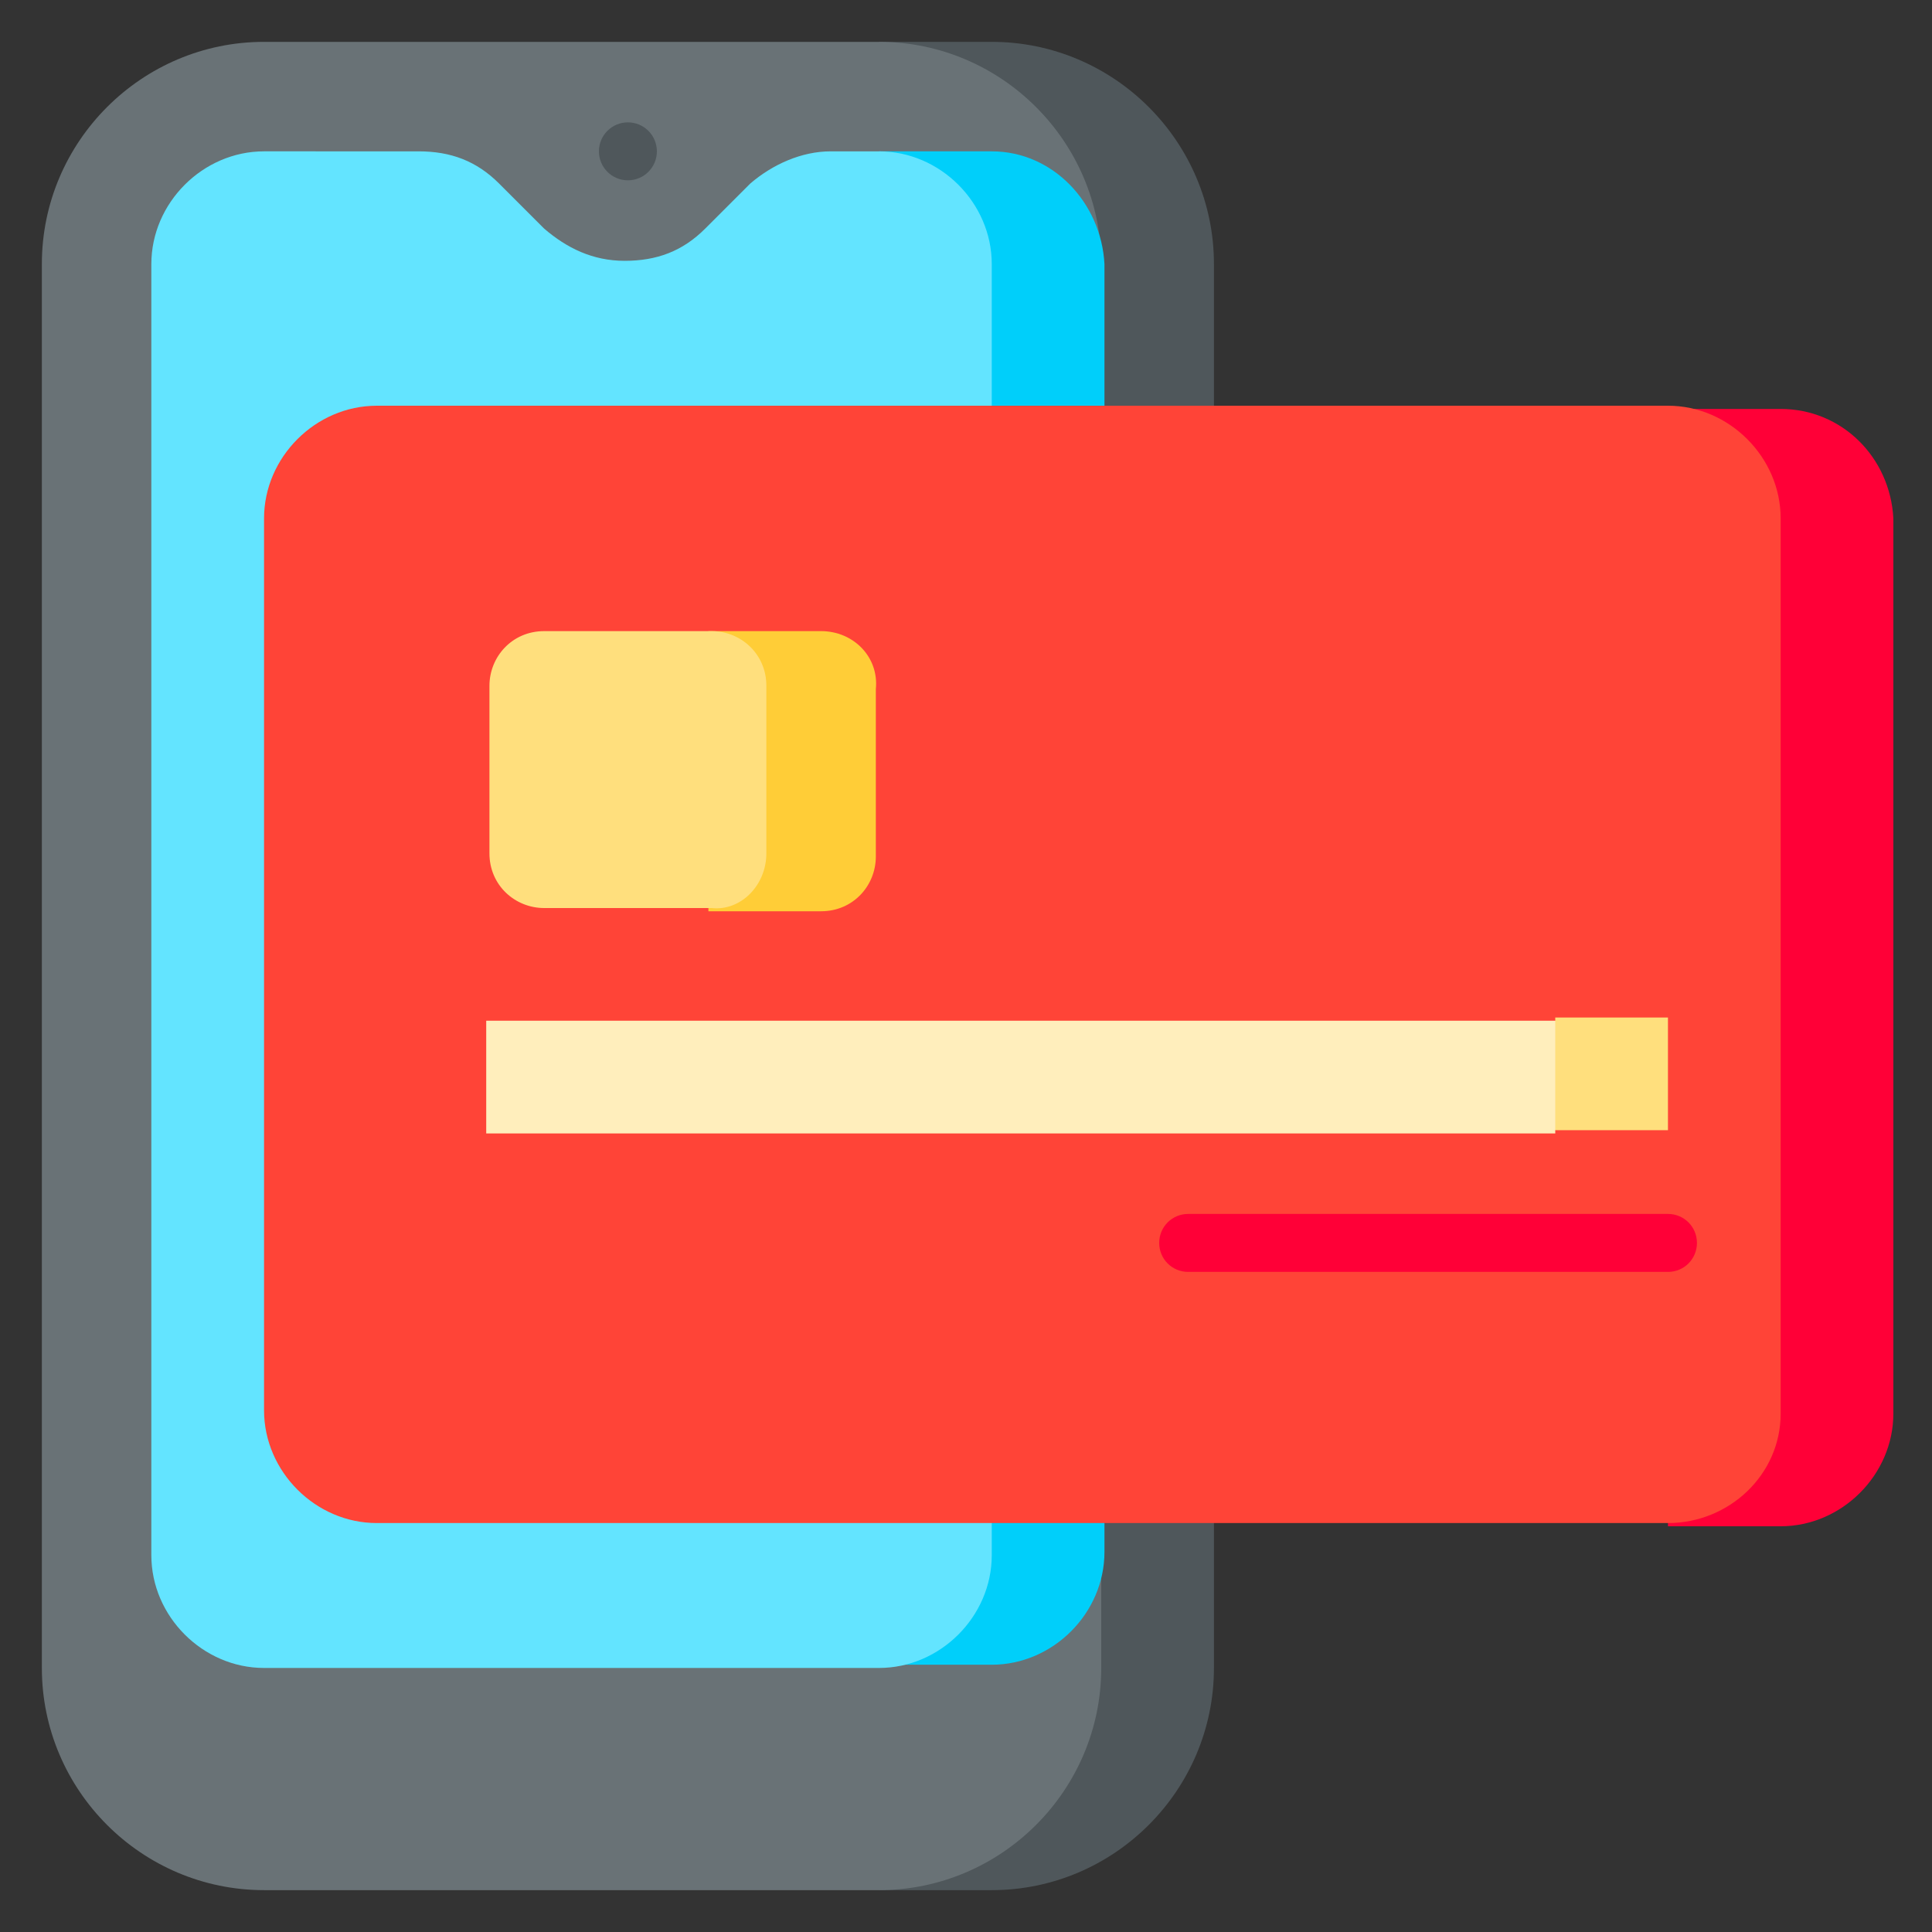
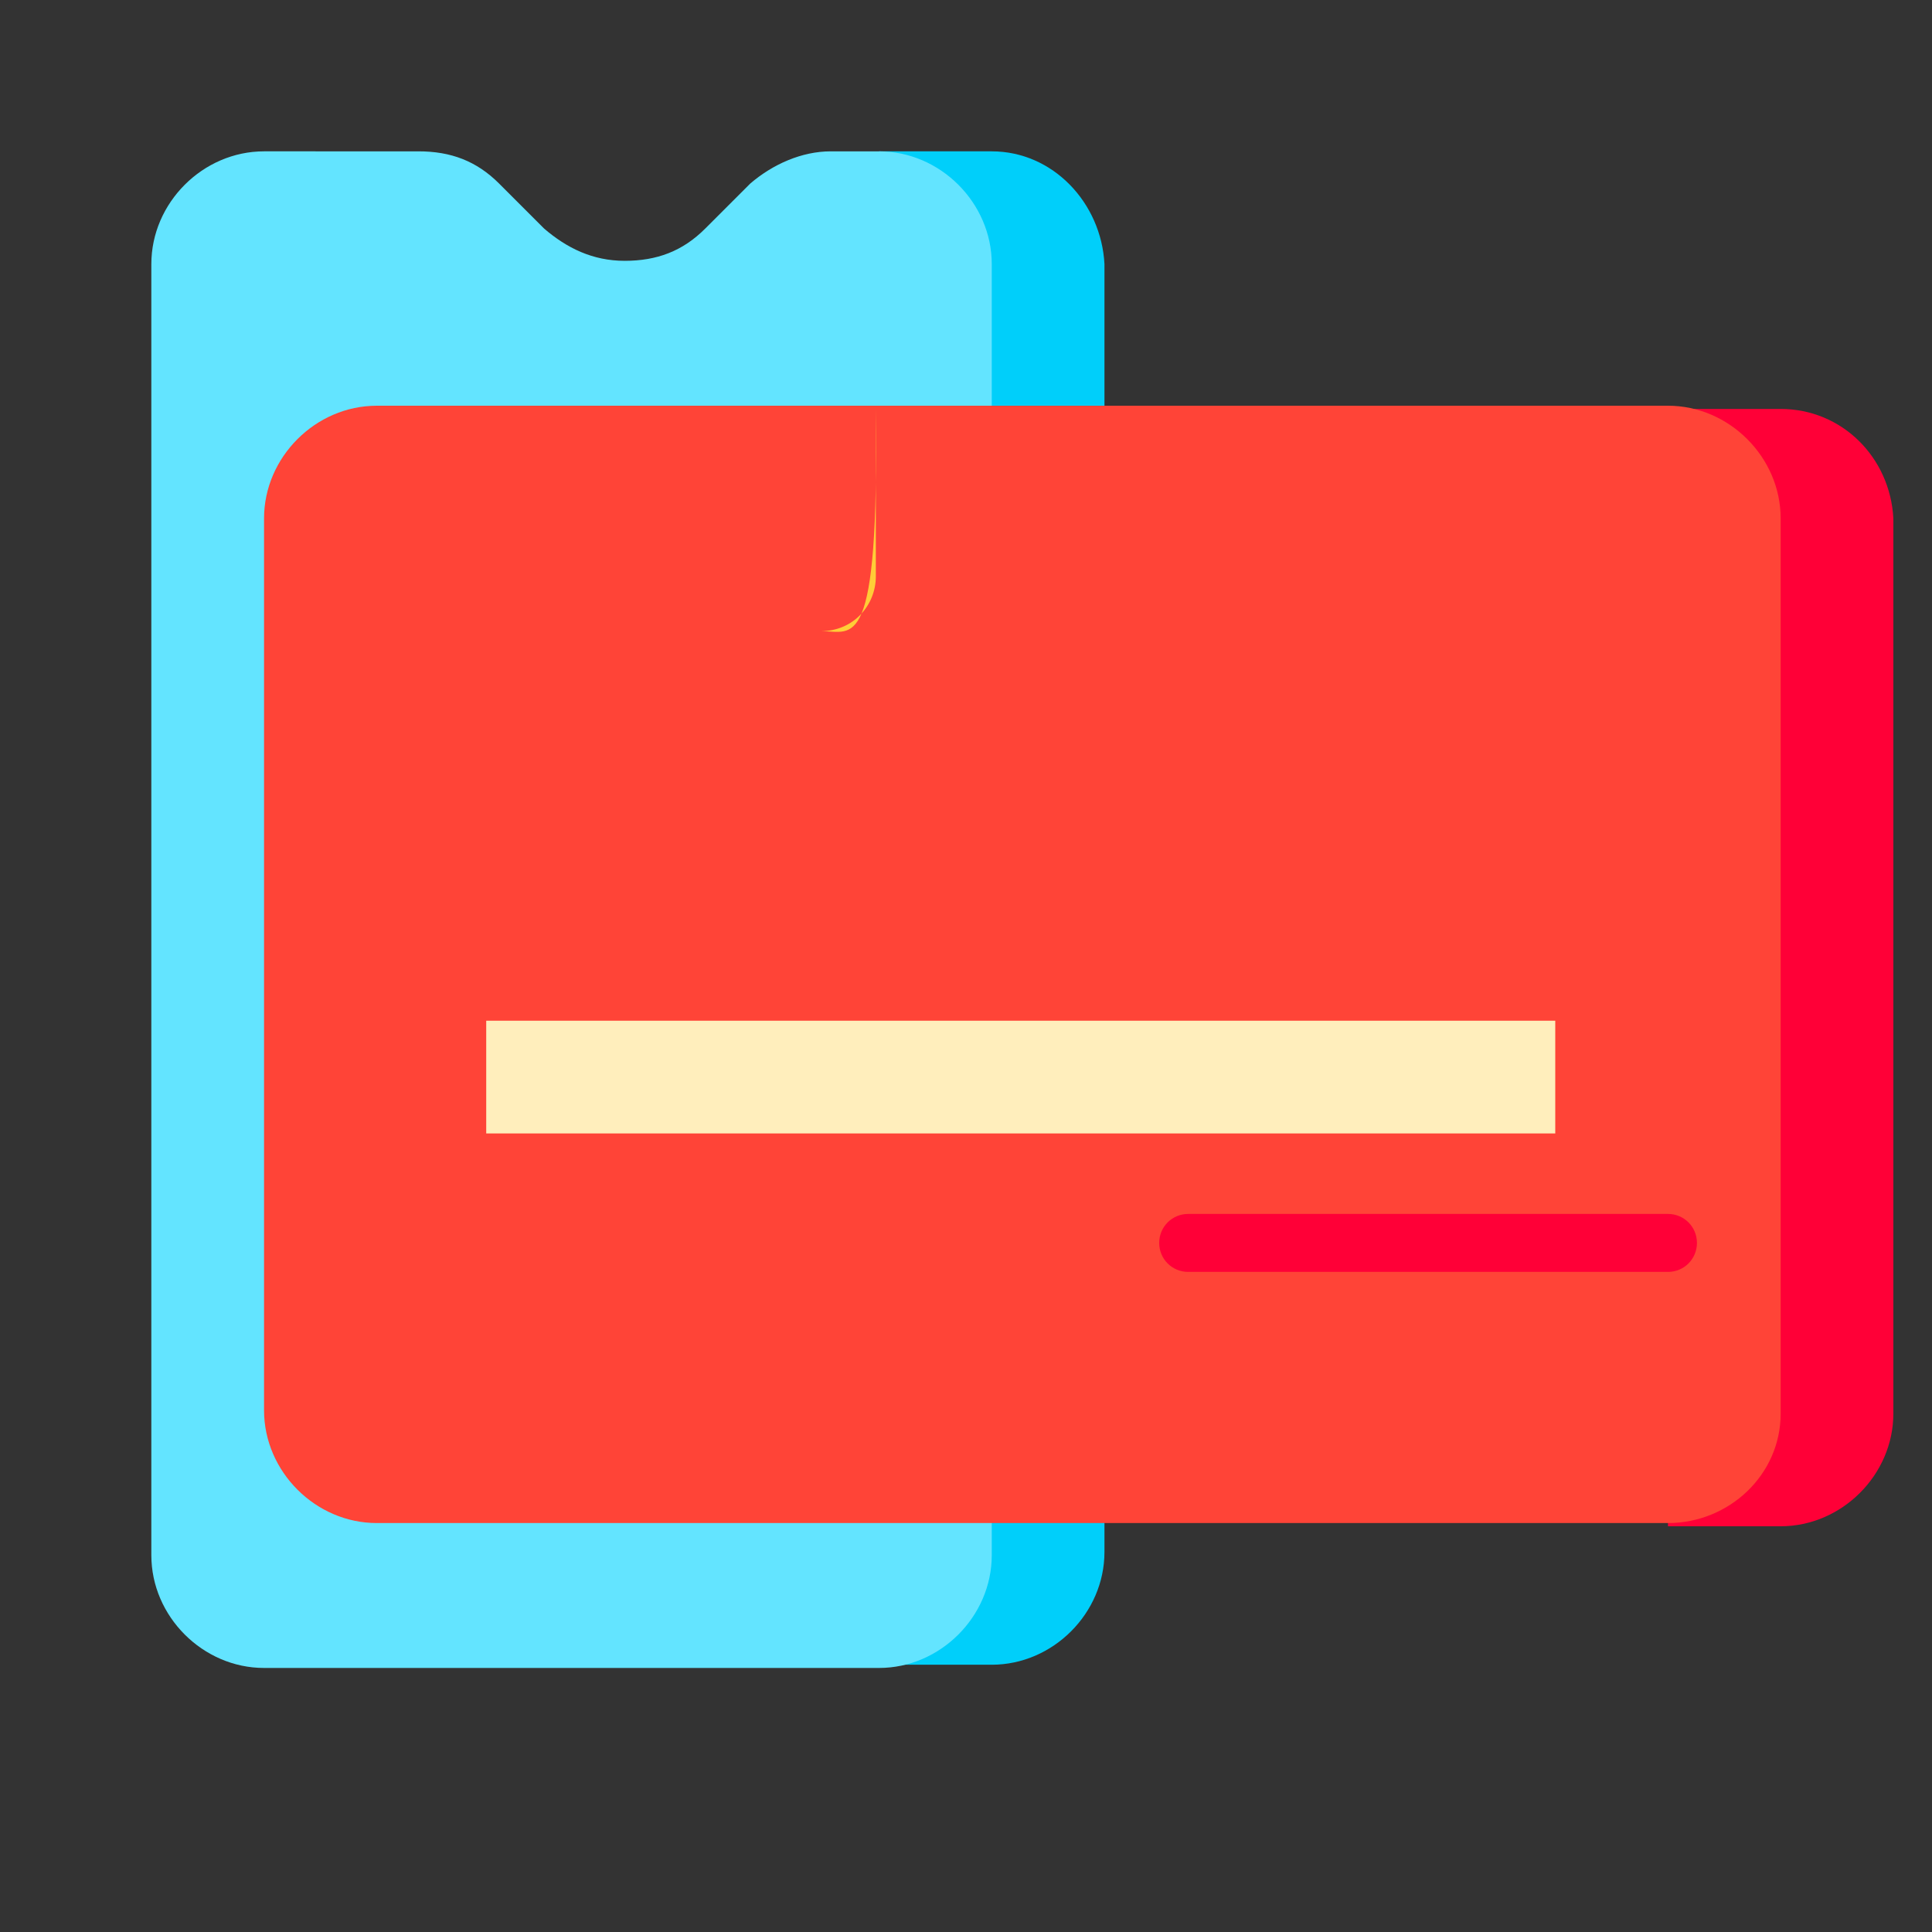
<svg xmlns="http://www.w3.org/2000/svg" version="1.1" id="Capa_1" x="0px" y="0px" width="60px" height="60px" viewBox="0 0 60 60" style="enable-background:new 0 0 60 60;" xml:space="preserve">
  <rect x="0" y="0" width="60" height="60" fill="#333333" stroke="none" />
  <style type="text/css">
	.st0{fill:#4F575B;}
	.st1{fill:#697276;}
	.st2{fill:#00CFFA;}
	.st3{fill:#63E4FF;}
	.st4{fill:#FF0037;}
	.st5{fill:#FF4437;}
	.st6{fill:#FFDF7D;}
	.st7{fill:#FFEEBC;}
	.st8{fill:#FFCD37;}
</style>
  <g>
-     <path class="st0" d="M30.8,1.3h-3.5v57.4h3.5c3.8,0,6.9-3.1,6.9-6.9V8.2C37.7,4.4,34.6,1.3,30.8,1.3z" />
-     <path class="st1" d="M34.2,51.8v-3.5L19.5,28.3L34.2,8.2c0-3.8-3.1-6.9-6.9-6.9H8.2c-3.8,0-6.9,3.1-6.9,6.9v43.6   c0,3.8,3.1,6.9,6.9,6.9h19.1C31.1,58.7,34.2,55.6,34.2,51.8z" />
    <path class="st2" d="M30.8,4.7h-3.5v47h3.5c1.9,0,3.5-1.6,3.5-3.5V8.2C34.2,6.3,32.7,4.7,30.8,4.7z" />
    <path class="st3" d="M30.8,48.3V8.2c0-1.9-1.6-3.5-3.5-3.5h-1.5c-0.9,0-1.8,0.4-2.5,1l-1.4,1.4c-0.7,0.7-1.5,1-2.5,1   s-1.8-0.4-2.5-1l-1.4-1.4c-0.7-0.7-1.5-1-2.5-1H8.2c-1.9,0-3.5,1.6-3.5,3.5v40.1c0,1.9,1.6,3.5,3.5,3.5h19.1   C29.2,51.8,30.8,50.2,30.8,48.3z" />
-     <circle class="st0" cx="19.5" cy="4.7" r="0.9" />
    <path class="st4" d="M55.3,12.7h-3.5v34.7h3.5c1.9,0,3.5-1.6,3.5-3.5V16.1C58.7,14.2,57.2,12.7,55.3,12.7z" />
    <path class="st5" d="M55.3,43.9V16.1c0-1.9-1.6-3.5-3.5-3.5H11.7c-1.9,0-3.5,1.6-3.5,3.5v27.7c0,1.9,1.6,3.5,3.5,3.5h40.1   C53.7,47.3,55.3,45.8,55.3,43.9z" />
-     <path class="st6" d="M48.3,31.7l-3.5,1.7l3.5,1.7h3.5v-3.5H48.3z" />
    <path class="st7" d="M15.1,31.7h33.2v3.5H15.1V31.7z" />
-     <path class="st8" d="M25.5,19.6h-3.5v8.7h3.5c1,0,1.7-0.8,1.7-1.7v-5.2C27.3,20.4,26.5,19.6,25.5,19.6z" />
-     <path class="st6" d="M23.8,26.5v-5.2c0-1-0.8-1.7-1.7-1.7h-5.2c-1,0-1.7,0.8-1.7,1.7v5.2c0,1,0.8,1.7,1.7,1.7h5.2   C23,28.3,23.8,27.5,23.8,26.5z" />
+     <path class="st8" d="M25.5,19.6h-3.5h3.5c1,0,1.7-0.8,1.7-1.7v-5.2C27.3,20.4,26.5,19.6,25.5,19.6z" />
    <path class="st4" d="M51.8,39.5H36.9c-0.5,0-0.9-0.4-0.9-0.9s0.4-0.9,0.9-0.9h14.9c0.5,0,0.9,0.4,0.9,0.9S52.3,39.5,51.8,39.5z" />
  </g>
</svg>